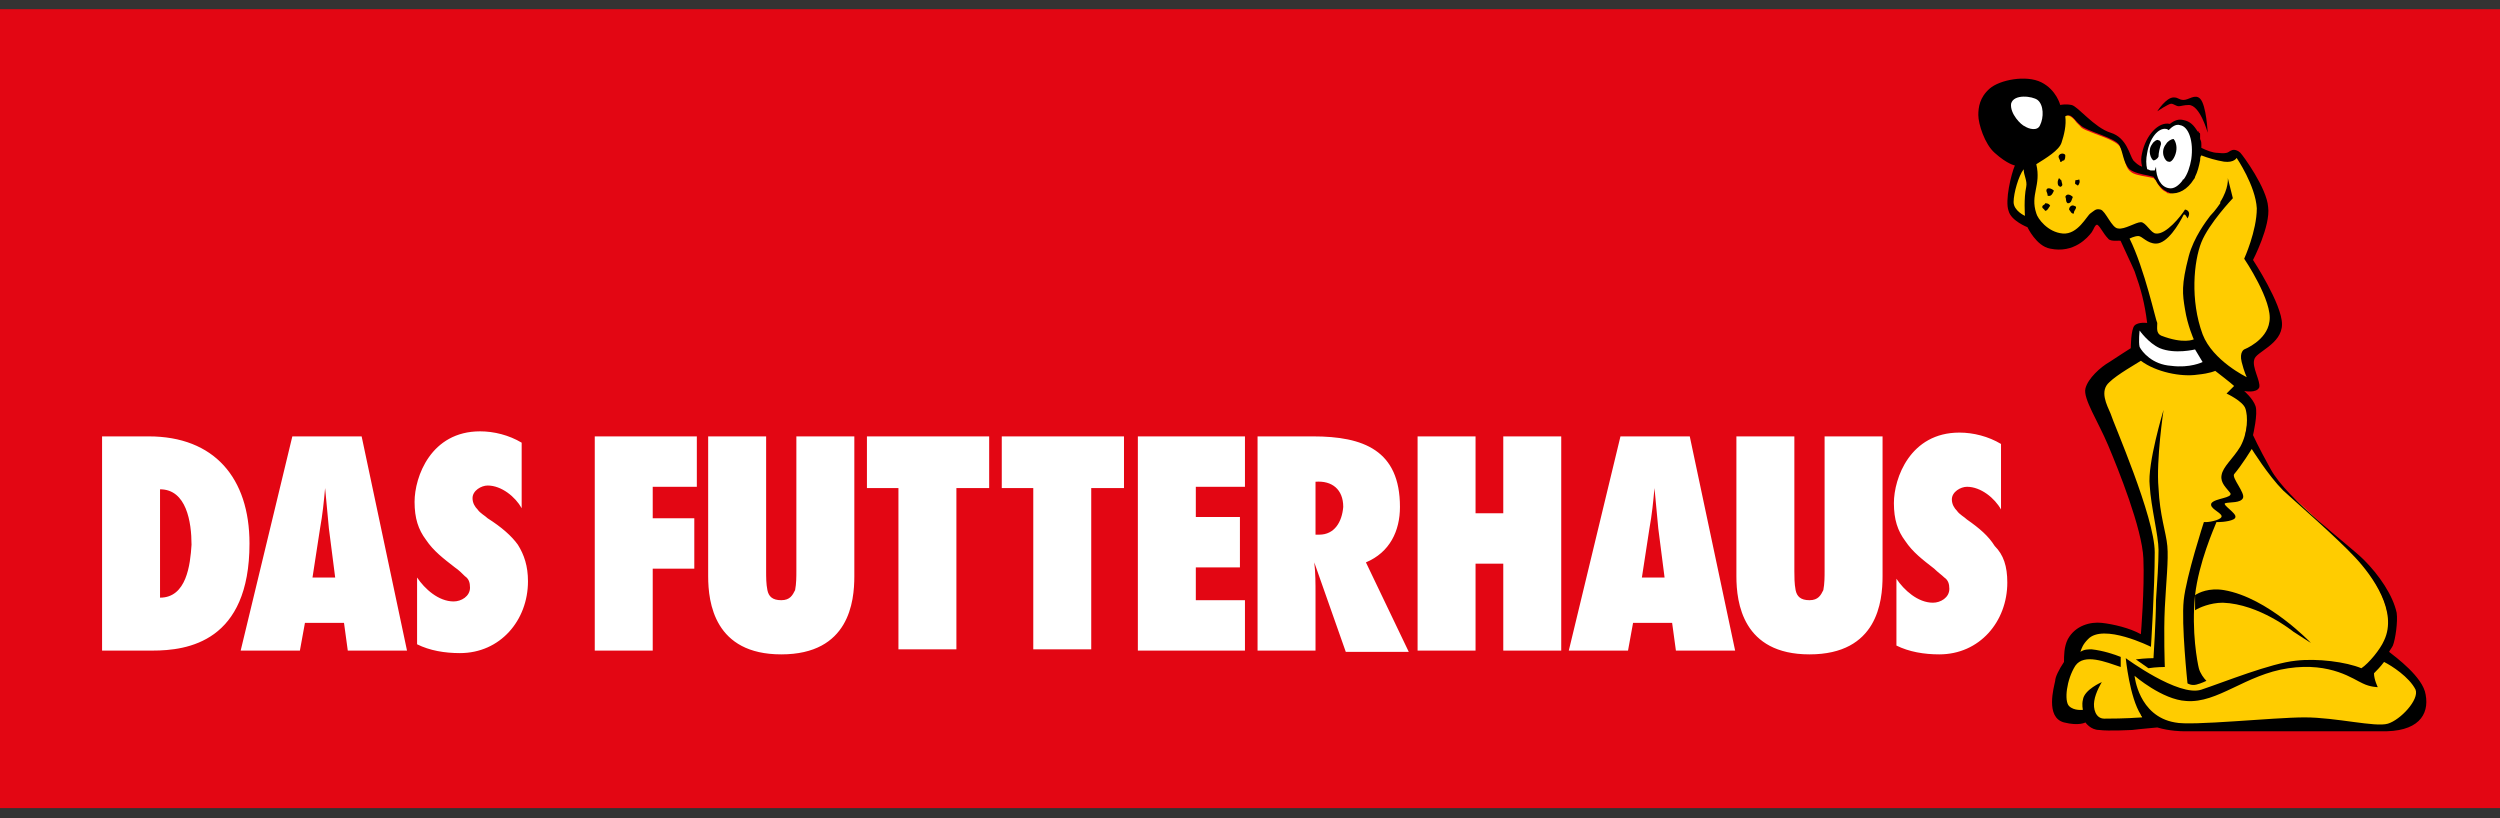
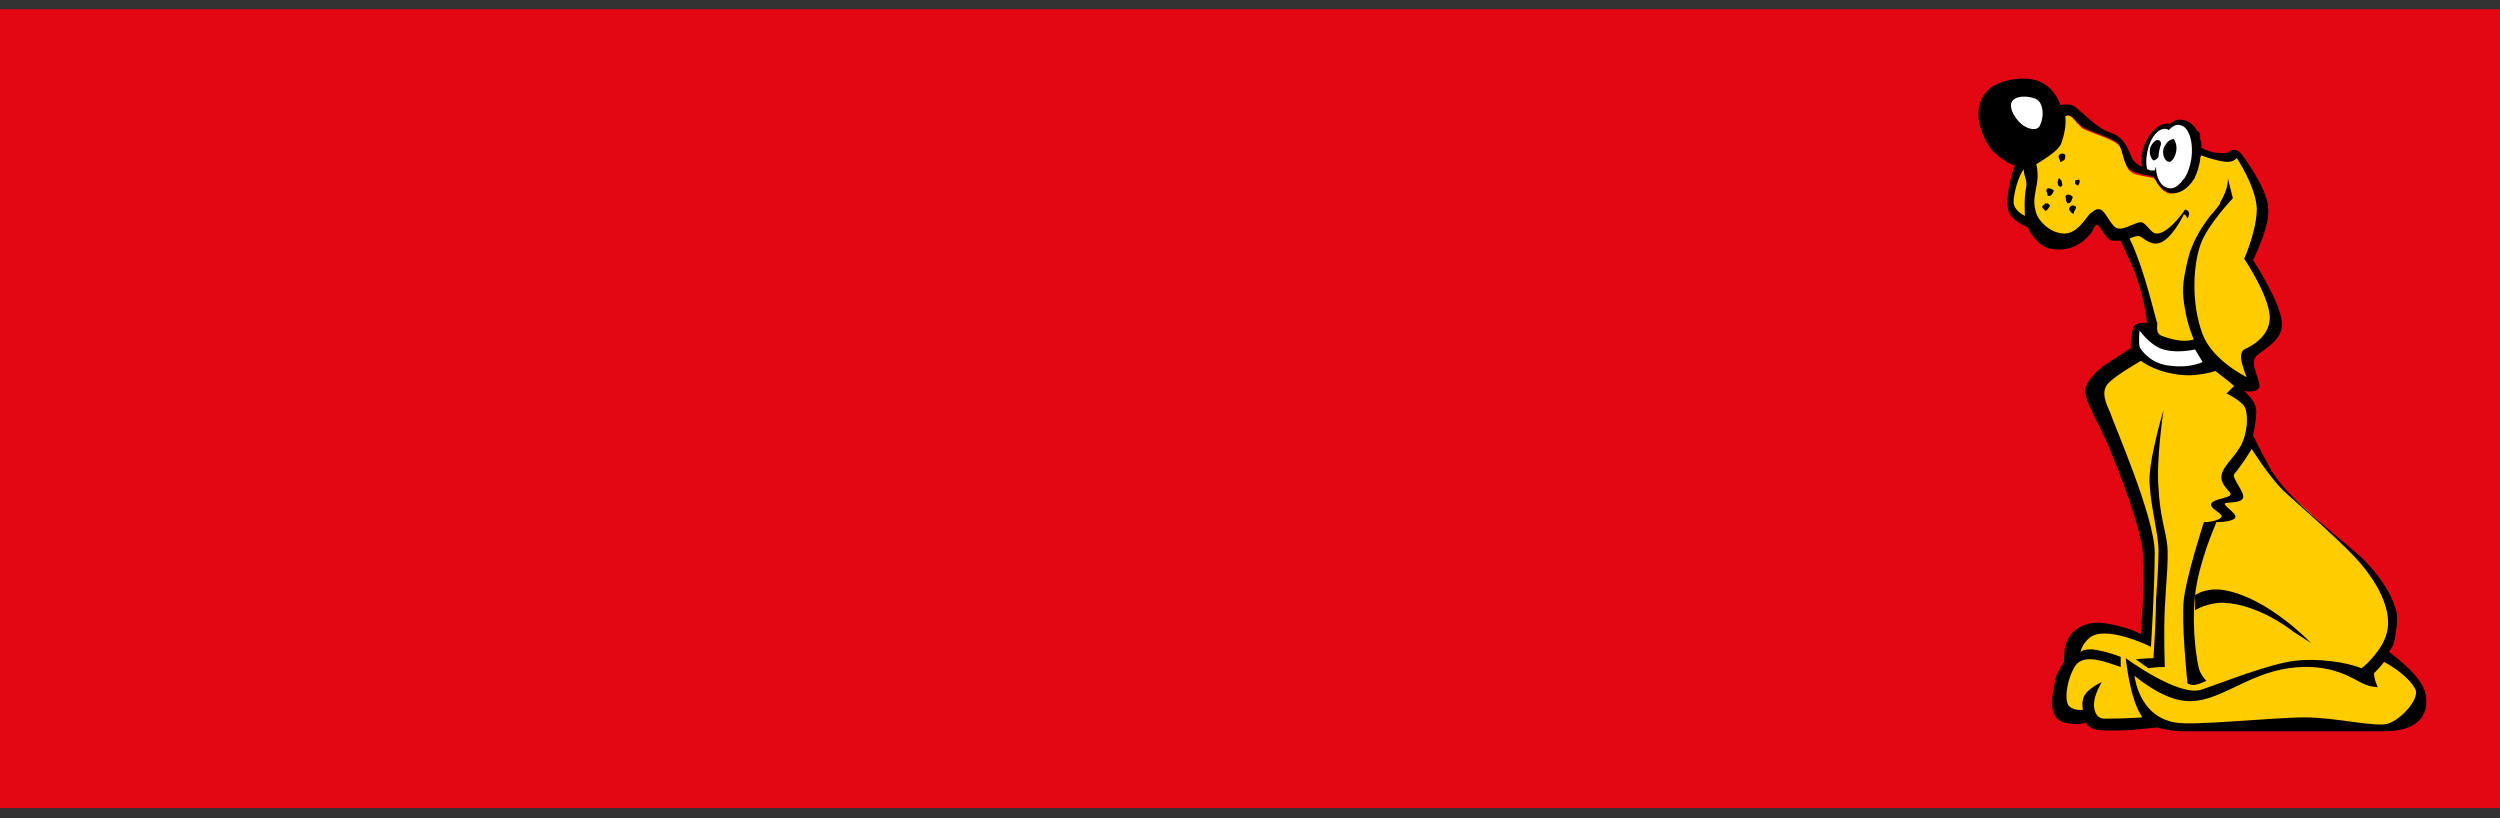
<svg xmlns="http://www.w3.org/2000/svg" width="168" height="55" viewBox="0 0 168 55" fill="none">
  <rect x="0" y="0" width="168" height="55" fill="#333333" stroke="none" />
  <g clip-path="url(#clip0_14298_289)">
    <path d="M168 0.619H0V54.304H168V0.619Z" fill="#E30613" />
-     <path d="M9.992 29.325H6.859V43.72H10.246C12.617 43.72 16.766 43.127 16.766 36.522C16.766 32.119 14.395 29.325 9.992 29.325ZM10.754 40.163V32.881C12.532 32.881 12.871 35.083 12.871 36.607C12.786 37.962 12.532 40.163 10.754 40.163ZM19.645 29.325L16.173 43.72H20.153L20.492 41.857H23.117L23.371 43.72H27.351L24.302 29.325H19.645ZM21 38.808L21.508 35.506C21.677 34.575 21.762 33.728 21.847 32.796C21.931 33.728 22.016 34.575 22.101 35.506L22.524 38.808H21ZM34.802 36.607C35.226 37.284 35.48 38.046 35.48 39.062C35.48 41.688 33.617 43.889 30.907 43.889C29.891 43.889 28.875 43.72 28.028 43.296V38.808C28.536 39.571 29.468 40.417 30.484 40.417C30.992 40.417 31.585 40.079 31.585 39.486C31.585 39.147 31.5 38.893 31.246 38.724C31.077 38.554 30.823 38.3 30.569 38.131C29.806 37.538 29.129 37.03 28.621 36.268C28.113 35.591 27.859 34.829 27.859 33.728C27.859 32.034 28.96 28.986 32.262 28.986C33.194 28.986 34.21 29.24 35.056 29.748V34.151C34.633 33.389 33.702 32.627 32.77 32.627C32.347 32.627 31.754 32.966 31.754 33.474C31.754 33.812 31.923 34.066 32.093 34.236C32.262 34.49 32.601 34.659 32.77 34.829C33.702 35.421 34.379 36.014 34.802 36.607ZM39.968 29.325H46.827V32.712H43.863V34.829H46.657V38.216H43.863V43.72H39.968V29.325ZM53.516 29.325H57.411V38.724C57.411 40.417 57.073 43.974 52.5 43.974C48.012 43.974 47.589 40.502 47.589 38.724V29.325H51.484V38.385C51.484 38.808 51.484 39.232 51.569 39.655C51.653 40.079 51.907 40.333 52.5 40.333C53.093 40.333 53.262 39.994 53.431 39.655C53.516 39.232 53.516 38.724 53.516 38.385V29.325ZM58.258 29.325H66.472V32.796H64.27V43.635H60.375V32.796H58.258V29.325ZM67.319 29.325H75.532V32.796H73.331V43.635H69.436V32.796H67.319V29.325ZM76.464 29.325H83.661V32.712H80.359V34.744H83.323V38.131H80.359V40.333H83.661V43.72H76.464V29.325ZM94.077 34.066C94.077 30.256 91.621 29.325 88.234 29.325H84.508V43.72H88.403V39.909C88.403 39.232 88.403 38.47 88.319 37.792L90.436 43.804H94.669L91.79 37.792C93.399 37.115 94.077 35.675 94.077 34.066ZM88.657 35.929H88.403V32.373C89.504 32.288 90.266 32.881 90.266 34.066C90.181 35.083 89.673 35.929 88.657 35.929ZM101.02 29.325H104.915V43.72H101.02V37.877H99.157V43.72H95.262V29.325H99.157V34.49H101.02V29.325ZM108.895 29.325L105.423 43.72H109.403L109.742 41.857H112.367L112.621 43.72H116.601L113.552 29.325H108.895ZM110.335 38.808L110.843 35.506C111.012 34.575 111.097 33.728 111.181 32.796C111.266 33.728 111.351 34.575 111.436 35.506L111.859 38.808H110.335ZM122.613 29.325H126.508V38.724C126.508 40.417 126.169 43.974 121.597 43.974C117.109 43.974 116.686 40.502 116.686 38.724V29.325H120.581V38.385C120.581 38.724 120.581 39.232 120.665 39.655C120.75 40.079 121.004 40.333 121.597 40.333C122.19 40.333 122.359 39.994 122.528 39.655C122.613 39.232 122.613 38.724 122.613 38.385V29.325ZM134.891 39.147C134.891 41.772 133.028 43.974 130.319 43.974C129.302 43.974 128.286 43.804 127.44 43.381V38.893C127.948 39.655 128.879 40.502 129.895 40.502C130.403 40.502 130.996 40.163 130.996 39.571C130.996 39.232 130.911 38.978 130.657 38.808C130.488 38.639 130.234 38.47 129.98 38.216C129.218 37.623 128.54 37.115 128.032 36.353C127.524 35.675 127.27 34.913 127.27 33.812C127.27 32.119 128.371 29.07 131.673 29.07C132.605 29.07 133.621 29.325 134.468 29.833V34.236C134.044 33.474 133.113 32.712 132.181 32.712C131.758 32.712 131.165 33.05 131.165 33.558C131.165 33.897 131.335 34.151 131.504 34.321C131.673 34.575 132.012 34.744 132.181 34.913C133.028 35.506 133.621 36.014 134.044 36.691C134.637 37.284 134.891 38.046 134.891 39.147Z" fill="white" />
    <path d="M162.327 45.921C161.988 45.328 161.141 44.736 160.803 44.482L160.04 43.889C160.04 43.889 160.295 43.296 160.295 43.212C161.141 41.179 159.532 38.724 158.262 37.369C157.246 36.353 155.807 34.998 154.621 33.897C154.113 33.474 153.774 33.135 153.436 32.796C152.42 31.865 151.403 30.087 151.403 30.087L151.319 30.002C151.319 29.917 151.149 29.663 151.065 29.494C150.98 29.409 150.98 29.24 150.895 29.155C151.065 28.478 151.065 27.8 150.895 27.377C150.726 26.953 150.218 26.615 149.795 26.361C149.879 26.276 149.964 26.191 150.049 26.191L150.303 25.937L150.726 25.599C150.811 25.683 150.895 25.683 150.895 25.683C150.895 25.683 151.234 25.768 151.319 25.683C151.403 25.514 151.234 25.345 151.234 25.345C151.234 25.345 151.065 25.006 150.895 24.413C150.811 24.074 150.895 23.905 150.895 23.82C151.149 23.736 152.589 23.058 152.758 21.788C152.928 20.518 151.488 18.147 151.065 17.47C151.234 16.962 151.911 15.437 151.911 14.082C151.827 12.558 150.557 10.611 150.557 10.526C150.557 10.526 150.387 10.357 150.303 10.357C150.218 10.357 150.049 10.611 150.049 10.611C150.049 10.611 149.964 10.78 149.625 10.78C149.54 10.78 149.54 10.78 149.456 10.78C149.117 10.78 148.609 10.611 147.932 10.357L147.593 10.272V10.611C147.593 10.695 147.593 10.865 147.508 10.949C147.424 11.288 147.339 11.627 147.17 11.966C147.085 12.05 147.085 12.05 147.085 12.135C147 12.22 146.831 12.558 146.407 12.812C146.069 13.066 145.645 12.982 145.645 12.982L145.561 12.897C145.307 12.812 145.137 12.558 144.968 12.304L144.883 12.135L144.714 11.966L144.29 11.881C143.782 11.796 143.359 11.711 143.19 11.542C142.936 11.373 142.851 11.034 142.766 10.695C142.682 10.441 142.682 10.187 142.512 9.933C142.343 9.595 141.75 9.341 140.819 9.002C140.395 8.832 139.887 8.663 139.803 8.494C139.718 8.409 139.633 8.324 139.549 8.24C139.379 7.986 139.125 7.732 138.786 7.732C138.702 7.732 138.532 7.732 138.448 7.816L138.278 7.901L138.363 8.07C138.448 8.578 138.363 9.256 138.194 9.679C138.024 10.018 137.347 10.526 136.754 10.865C136.67 10.949 136.585 10.949 136.585 11.034L136.415 11.119L136.077 11.204H135.823L135.653 11.457C135.315 11.881 135.061 13.066 135.145 13.744C135.145 14.421 135.907 14.76 135.907 14.76L136.077 14.845C136.161 14.845 136.246 14.845 136.246 14.845C136.246 14.845 136.5 14.845 136.5 14.76C136.754 15.268 137.432 15.945 138.448 16.115C138.532 16.115 138.532 16.115 138.617 16.115C139.464 16.115 140.057 15.353 140.395 14.929C140.48 14.845 140.565 14.76 140.565 14.675H140.649C140.903 14.506 140.903 14.506 140.988 14.506C141.073 14.591 141.242 14.76 141.327 14.929C141.581 15.353 141.835 15.691 142.258 15.776H142.343C142.428 15.776 142.512 15.776 142.682 15.691L142.766 15.945L142.851 16.199C143.867 18.147 144.629 21.619 144.629 21.957C144.629 22.042 144.629 22.042 144.629 22.127C144.629 22.466 144.545 22.804 145.053 23.058C145.645 23.312 146.238 23.397 146.746 23.397C147.254 23.397 147.847 23.312 147.847 23.312C148.101 23.736 148.355 24.074 148.694 24.413C148.694 24.498 148.524 24.667 148.44 24.667C148.44 24.667 148.186 24.837 147.424 24.921C147.254 24.921 147.17 24.921 147 24.921C145.815 24.921 144.545 24.582 143.782 23.99L143.613 23.905L143.444 23.99C143.359 24.074 143.19 24.159 143.02 24.244C142.512 24.582 141.665 25.091 141.327 25.429C140.565 26.022 140.988 26.953 141.242 27.546C141.327 27.631 141.327 27.8 141.411 27.885C141.411 27.97 141.496 28.224 141.665 28.478C142.343 30.087 144.375 35.083 144.375 37.115C144.375 38.978 144.206 42.026 144.206 43.042C143.613 42.788 142.343 42.28 141.327 42.28C140.734 42.28 140.311 42.449 140.057 42.788C139.803 43.127 139.549 43.466 139.464 43.72V43.889C139.464 43.974 139.379 44.228 139.379 44.397C139.379 44.397 139.379 44.482 139.379 44.566L139.295 44.651C138.702 45.583 138.532 47.276 138.956 47.699C139.21 47.953 139.633 48.038 139.887 48.038C140.057 48.038 140.141 48.038 140.141 48.038L140.395 47.953C140.48 47.953 140.565 47.953 140.565 47.869C140.565 47.869 140.649 47.869 140.649 47.784C140.734 47.953 140.819 48.123 140.903 48.208C141.073 48.377 141.327 48.546 141.581 48.546C141.665 48.546 141.665 48.546 141.75 48.546C142.174 48.546 142.936 48.462 143.782 48.462C144.29 48.462 144.545 48.377 144.968 48.377C144.968 48.377 145.476 48.631 145.645 48.716C146.238 48.885 147.847 48.885 147.932 48.885C148.016 48.885 153.436 48.631 153.859 48.631C155.214 48.546 159.617 48.885 160.04 48.885C160.295 48.885 160.633 48.885 160.803 48.8C161.48 48.546 162.242 48.038 162.665 47.191C162.665 46.768 162.581 46.345 162.327 45.921Z" fill="#FFCC00" />
    <path d="M138.448 10.357C138.194 10.527 138.448 10.696 138.448 10.865C138.533 10.95 138.533 10.781 138.702 10.781C138.787 10.696 138.787 10.527 138.787 10.442C138.787 10.357 138.617 10.273 138.448 10.357Z" fill="black" />
    <path d="M138.278 12.22C138.278 12.389 138.278 12.474 138.448 12.559C138.702 12.474 138.532 12.305 138.532 12.135L138.363 11.966C138.363 11.966 138.278 12.135 138.278 12.22Z" fill="black" />
    <path d="M139.464 12.22C139.379 12.389 139.548 12.389 139.633 12.474C139.718 12.389 139.802 12.22 139.718 12.051C139.633 12.136 139.379 12.051 139.464 12.22Z" fill="black" />
    <path d="M137.516 12.813C137.516 12.898 137.601 12.982 137.601 13.152C137.855 13.236 137.94 12.982 138.024 12.813C137.855 12.644 137.516 12.559 137.516 12.813Z" fill="black" />
    <path d="M138.787 13.236C138.871 13.321 138.787 13.575 138.956 13.66C139.21 13.66 139.21 13.406 139.295 13.236C139.125 13.067 138.871 12.982 138.787 13.236Z" fill="black" />
    <path d="M137.262 13.829C137.178 13.999 137.347 13.999 137.432 14.168C137.601 14.168 137.686 13.914 137.77 13.829C137.686 13.66 137.516 13.66 137.432 13.66C137.432 13.745 137.347 13.745 137.262 13.829Z" fill="black" />
    <path d="M139.041 14.082C139.125 14.167 139.21 14.421 139.379 14.336C139.295 14.167 139.718 13.913 139.379 13.828C139.21 13.744 139.041 13.913 139.041 14.082Z" fill="black" />
    <path d="M147.509 39.994C147.763 39.825 148.44 39.486 149.456 39.656C152.42 40.164 155.299 43.212 155.299 43.212L154.114 42.45C154.114 42.45 151.827 40.587 149.372 40.502C148.525 40.502 147.763 40.841 147.509 41.01V39.994Z" fill="black" />
    <path d="M163.004 46.684C162.834 45.498 160.972 44.144 160.548 43.805C160.633 43.635 160.718 43.551 160.802 43.381C160.972 42.958 161.141 41.773 161.056 41.18C160.802 39.994 159.871 38.639 158.855 37.623C157.839 36.607 153.689 33.559 152.589 31.526C151.742 30.002 151.403 29.24 151.403 29.24C151.403 29.24 151.742 27.801 151.572 27.293C151.403 26.785 150.81 26.276 150.81 26.276C150.81 26.276 151.657 26.446 151.826 26.023C151.911 25.599 151.318 24.668 151.488 24.16C151.572 23.651 153.351 23.143 153.351 21.789C153.351 20.434 151.403 17.47 151.403 17.47C151.403 17.47 152.589 15.184 152.419 13.914C152.334 12.643 150.726 10.442 150.556 10.273C150.387 10.103 150.133 10.018 149.964 10.103C149.709 10.188 149.794 10.357 149.032 10.273C148.693 10.273 148.27 10.103 147.931 9.934C147.931 9.849 147.931 9.764 147.931 9.68C147.931 9.595 147.931 9.51 147.847 9.341C147.847 9.341 147.847 9.341 147.847 9.256V9.172V9.087C147.847 9.087 147.847 9.087 147.847 9.002C147.847 9.002 147.847 8.918 147.762 8.918C147.762 8.833 147.762 8.833 147.677 8.833C147.423 8.41 147.169 8.156 146.746 8.071C146.407 7.986 146.153 8.071 145.814 8.325C145.052 8.156 144.205 9.087 143.951 10.273C143.867 10.611 143.867 10.865 143.951 11.204C143.697 11.119 143.528 10.95 143.359 10.781C143.105 10.442 142.935 9.256 141.834 8.918C140.734 8.579 139.633 7.139 139.209 7.055C138.786 6.97 138.447 7.055 138.447 7.055C138.447 7.055 138.193 6.039 137.177 5.531C136.161 5.023 134.383 5.361 133.705 5.954C133.028 6.547 132.943 7.224 132.943 7.732C132.943 8.325 133.367 9.68 134.044 10.273C134.891 11.035 135.399 11.119 135.399 11.119C135.145 11.712 134.722 13.49 134.976 14.168C135.145 14.845 136.246 15.268 136.246 15.268C136.246 15.268 136.839 16.539 137.77 16.708C139.379 17.047 140.31 15.946 140.564 15.607C140.734 15.353 140.734 15.184 140.903 15.099C141.072 15.099 141.326 15.692 141.665 16.031C141.834 16.285 142.512 16.115 142.512 16.2C142.851 16.962 143.189 17.639 143.443 18.232C143.867 19.418 144.121 20.349 144.29 21.704C144.29 21.704 143.697 21.619 143.443 21.873C143.189 22.127 143.189 23.398 143.189 23.398C143.189 23.398 142.258 23.99 141.75 24.329C141.157 24.668 140.31 25.43 140.141 26.107C139.972 26.785 140.988 28.309 141.665 29.918C142.343 31.526 143.951 35.506 144.036 37.539C144.121 39.571 143.867 42.619 143.867 42.619C143.105 42.196 142.004 41.942 141.242 41.857C140.48 41.773 139.464 42.026 138.955 42.958C138.701 43.466 138.701 44.059 138.701 44.482C138.363 44.99 138.109 45.498 138.109 45.752C138.024 46.176 137.431 48.208 138.701 48.547C139.718 48.801 140.141 48.547 140.141 48.547C140.141 48.547 140.48 49.055 141.072 49.055C141.665 49.139 143.274 49.055 143.274 49.055C143.274 49.055 143.951 48.97 144.968 48.885C145.814 49.139 146.661 49.139 146.661 49.139H159.955C162.496 49.224 163.258 48.039 163.004 46.684ZM136.161 12.559C135.992 13.321 136.076 14.506 136.076 14.506C136.076 14.506 135.314 14.168 135.314 13.575C135.314 12.982 135.653 11.797 135.992 11.373C135.992 11.797 136.246 12.135 136.161 12.559ZM143.105 16.031C143.105 16.031 143.443 15.861 143.697 15.861C143.951 15.861 144.29 16.369 144.883 16.369C145.645 16.369 146.407 15.099 146.746 14.422C146.746 14.422 146.746 14.422 146.83 14.422C146.915 14.506 147 14.676 147 14.676C147 14.676 147.169 14.422 147.084 14.252C147 14.083 146.83 14.083 146.83 14.083C146.576 14.506 145.56 15.777 144.883 15.692C144.544 15.692 144.205 14.93 143.867 14.93C143.528 14.93 142.766 15.438 142.343 15.353C141.919 15.353 141.496 14.168 141.157 14.083C140.818 13.998 140.734 14.168 140.48 14.337C140.226 14.506 139.633 15.777 138.617 15.692C137.601 15.607 136.923 14.676 136.839 14.337C136.415 13.067 137.177 12.474 136.839 11.035C137.516 10.611 138.363 10.103 138.532 9.595C138.701 9.087 138.871 8.41 138.786 7.817C139.209 7.563 139.379 8.071 139.802 8.41C140.226 8.833 142.173 9.256 142.427 9.764C142.681 10.273 142.681 10.95 143.105 11.373C143.443 11.627 143.951 11.712 144.375 11.797L144.714 11.881L144.883 12.135C145.052 12.474 145.306 12.728 145.645 12.898C145.73 12.898 145.814 12.982 145.814 12.982C146.407 13.067 147 12.728 147.423 12.051C147.508 11.966 147.508 11.881 147.508 11.881C147.677 11.543 147.762 11.204 147.847 10.781C147.847 10.696 147.847 10.527 147.931 10.442C148.355 10.611 148.947 10.781 149.455 10.865C150.133 10.95 150.302 10.611 150.302 10.611C150.302 10.611 151.572 12.474 151.657 13.998C151.657 15.523 150.81 17.385 150.81 17.385C150.81 17.385 152.758 20.264 152.504 21.619C152.334 22.889 150.81 23.482 150.81 23.482C150.81 23.482 150.472 23.651 150.641 24.329C150.81 25.006 150.98 25.345 150.98 25.345C150.98 25.345 148.693 24.244 148.016 22.466C147.169 20.18 147.423 17.555 147.931 16.285C148.439 15.014 150.048 13.321 150.048 13.321L149.709 11.966C149.709 11.966 149.794 12.643 149.201 13.575V13.66C149.201 13.66 148.863 14.168 148.524 14.506C148.27 14.845 147.423 15.946 147.084 17.216C146.576 19.164 146.661 19.756 146.83 20.773C147 21.873 147.423 22.805 147.423 22.805C147.423 22.805 146.746 23.143 145.222 22.551C144.883 22.381 144.968 22.043 144.968 21.704C144.883 21.619 144.121 18.063 143.105 16.031ZM141.411 48.293C140.818 48.293 140.649 47.615 140.734 47.107C140.818 46.514 141.242 45.837 141.242 45.837C141.242 45.837 140.056 46.345 139.972 47.023C139.887 47.361 139.972 47.7 139.972 47.7C139.972 47.7 139.379 47.785 139.04 47.446C138.701 47.107 138.871 45.668 139.464 44.736C140.056 43.889 141.496 44.482 142.512 44.821V44.144C142.089 43.974 141.326 43.72 140.564 43.635C140.31 43.635 140.056 43.635 139.802 43.805C139.887 43.551 139.972 43.297 140.31 42.958C141.326 41.857 144.544 43.466 144.544 43.466C144.544 43.466 144.798 39.486 144.798 37.115C144.798 34.744 142.004 28.393 141.834 27.801C141.58 27.208 141.072 26.276 141.75 25.684C142.258 25.176 143.613 24.414 143.867 24.244C144.883 25.006 146.576 25.345 147.677 25.176C148.524 25.091 148.863 24.922 148.863 24.922C148.863 24.922 149.964 25.768 150.133 25.938C149.964 26.107 149.625 26.446 149.625 26.446C149.625 26.446 150.726 26.954 150.895 27.462C151.064 27.97 151.064 29.071 150.556 30.002C150.048 30.849 149.371 31.357 149.286 31.95C149.201 32.458 149.625 32.797 149.879 33.135C150.048 33.474 148.863 33.474 148.609 33.813C148.439 34.151 149.201 34.406 149.286 34.66C149.371 34.914 148.524 35.083 148.27 35.083C148.185 35.083 148.101 35.083 148.101 35.083C148.101 35.083 146.915 38.724 146.746 40.333C146.576 41.942 147 45.922 147 45.922C147 45.922 147.254 46.091 147.593 46.006C147.931 45.922 148.27 45.752 148.27 45.752C148.101 45.583 147.847 45.244 147.762 44.906C147.677 44.567 147.254 42.45 147.508 39.994C147.762 37.793 148.778 35.506 148.947 35.083C148.947 35.083 149.032 35.083 149.117 35.083C149.371 35.083 150.218 34.998 150.218 34.744C150.302 34.49 149.286 33.898 149.54 33.813C149.879 33.728 150.556 33.813 150.726 33.474C150.895 33.135 149.964 32.119 150.133 31.865C150.641 31.273 151.318 30.172 151.318 30.172C151.318 30.172 152.419 31.95 153.435 32.966C154.451 33.898 156.907 36.014 158.262 37.454C159.447 38.724 161.141 41.095 160.209 43.043C159.955 43.635 159.193 44.567 158.685 44.906C157.669 44.482 155.722 44.228 154.282 44.398C152.589 44.567 149.455 45.837 147.931 46.345C146.407 46.853 142.851 44.228 142.851 44.228C142.851 44.228 143.105 46.853 143.867 48.039C143.867 48.123 143.951 48.123 143.951 48.208C142.766 48.293 141.75 48.293 141.411 48.293ZM160.464 48.631C159.617 48.885 156.992 48.208 154.875 48.208C152.758 48.208 147.254 48.801 146.153 48.547C143.697 48.123 143.443 45.414 143.443 45.414C143.443 45.414 145.306 47.023 146.915 47.107C149.032 47.276 150.895 45.329 153.774 44.906C156.653 44.482 158.177 45.668 158.77 45.922C159.278 46.176 159.786 46.176 159.786 46.176C159.786 46.176 159.532 45.668 159.532 45.244C159.701 45.075 159.955 44.821 160.209 44.482C160.718 44.736 161.903 45.498 162.326 46.345C162.58 47.023 161.31 48.377 160.464 48.631Z" fill="black" />
    <path d="M145.476 44.821C145.476 44.821 145.391 42.534 145.476 40.841C145.561 39.147 145.73 37.623 145.645 36.691C145.561 35.76 145.137 34.659 145.053 32.796C144.883 30.933 145.391 27.546 145.391 27.546C145.391 27.546 144.29 31.188 144.46 32.627C144.544 34.066 145.053 36.014 145.053 36.946C145.053 37.877 144.968 39.062 144.883 40.333C144.883 41.603 144.714 44.228 144.714 44.228C144.714 44.228 144.121 44.228 143.528 44.312L144.375 44.905C144.883 44.821 145.476 44.821 145.476 44.821Z" fill="black" />
-     <path d="M144.968 7.478C144.968 7.478 145.561 6.547 146.069 6.547C146.407 6.547 146.407 6.716 146.746 6.716C147.085 6.716 147.508 6.293 147.847 6.631C148.27 7.055 148.355 8.918 148.355 8.918C148.355 8.918 147.847 7.055 147.085 7.055C146.746 7.055 146.577 7.139 146.407 7.139C146.238 7.139 146.069 6.97 145.899 6.97C145.73 6.97 144.968 7.478 144.968 7.478Z" fill="black" />
    <path d="M135.145 6.97C135.061 7.647 135.823 8.409 136.077 8.494C136.331 8.663 136.923 8.833 137.093 8.409C137.347 7.901 137.347 7.054 136.923 6.716C136.585 6.462 135.315 6.292 135.145 6.97Z" fill="white" />
    <path d="M143.782 23.312C143.951 23.651 144.629 24.498 145.899 24.583C147.169 24.752 148.016 24.329 148.016 24.329L147.508 23.482C147.508 23.482 146.153 23.82 145.137 23.397C144.375 23.058 143.782 22.212 143.782 22.212C143.782 22.212 143.697 22.974 143.782 23.312Z" fill="white" />
-     <path d="M147.254 10.695C147.424 9.51 147.085 8.493 146.492 8.409C146.238 8.324 145.984 8.493 145.73 8.747C145.645 8.663 145.561 8.663 145.561 8.663C145.053 8.578 144.46 9.256 144.291 10.272C144.206 10.695 144.206 11.034 144.291 11.373C144.375 11.373 144.46 11.457 144.545 11.457C144.629 11.457 144.714 11.457 144.799 11.457L144.883 11.203C144.883 11.965 145.222 12.558 145.73 12.643C146.069 12.727 146.407 12.473 146.662 12.135C146.662 12.135 146.662 12.05 146.746 12.05C147 11.711 147.17 11.203 147.254 10.695Z" fill="white" />
+     <path d="M147.254 10.695C147.424 9.51 147.085 8.493 146.492 8.409C146.238 8.324 145.984 8.493 145.73 8.747C145.645 8.663 145.561 8.663 145.561 8.663C145.053 8.578 144.46 9.256 144.291 10.272C144.206 10.695 144.206 11.034 144.291 11.373C144.375 11.373 144.46 11.457 144.545 11.457C144.629 11.457 144.714 11.457 144.799 11.457L144.883 11.203C144.883 11.965 145.222 12.558 145.73 12.643C146.069 12.727 146.407 12.473 146.662 12.135C146.662 12.135 146.662 12.05 146.746 12.05C147 11.711 147.17 11.203 147.254 10.695" fill="white" />
    <path d="M145.222 9.68C145.222 9.51 145.137 9.426 145.052 9.426C144.968 9.341 144.714 9.51 144.629 9.68C144.29 10.103 144.544 10.696 144.714 10.78C144.798 10.78 144.968 10.696 145.052 10.526C145.052 10.272 145.137 9.934 145.222 9.68Z" fill="black" />
    <path d="M145.56 9.68C145.645 9.51 145.899 9.341 146.068 9.341C146.153 9.425 146.322 9.764 146.238 10.188C146.153 10.611 145.899 10.95 145.73 10.865C145.476 10.865 145.137 10.188 145.56 9.68Z" fill="black" />
  </g>
  <defs>
    <clipPath id="clip0_14298_289">
      <rect width="168" height="54.923" fill="white" />
    </clipPath>
  </defs>
</svg>